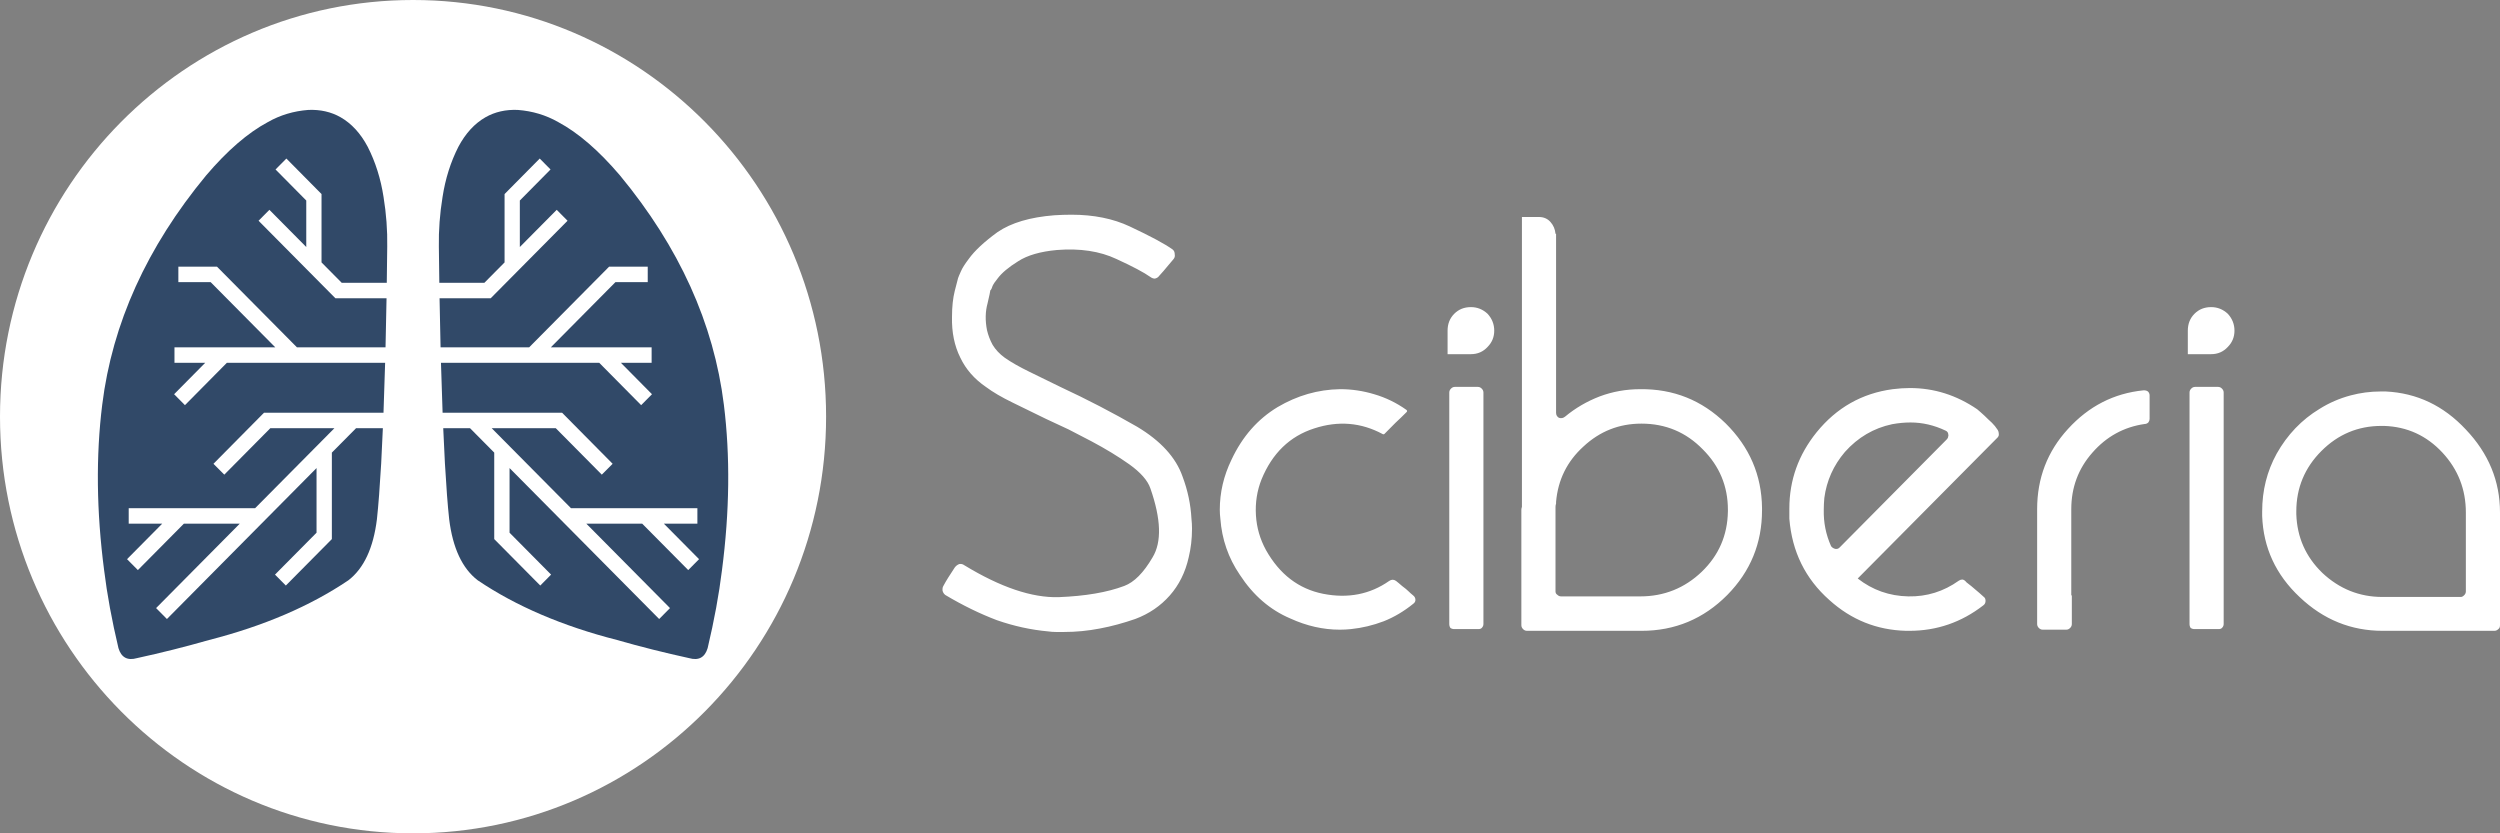
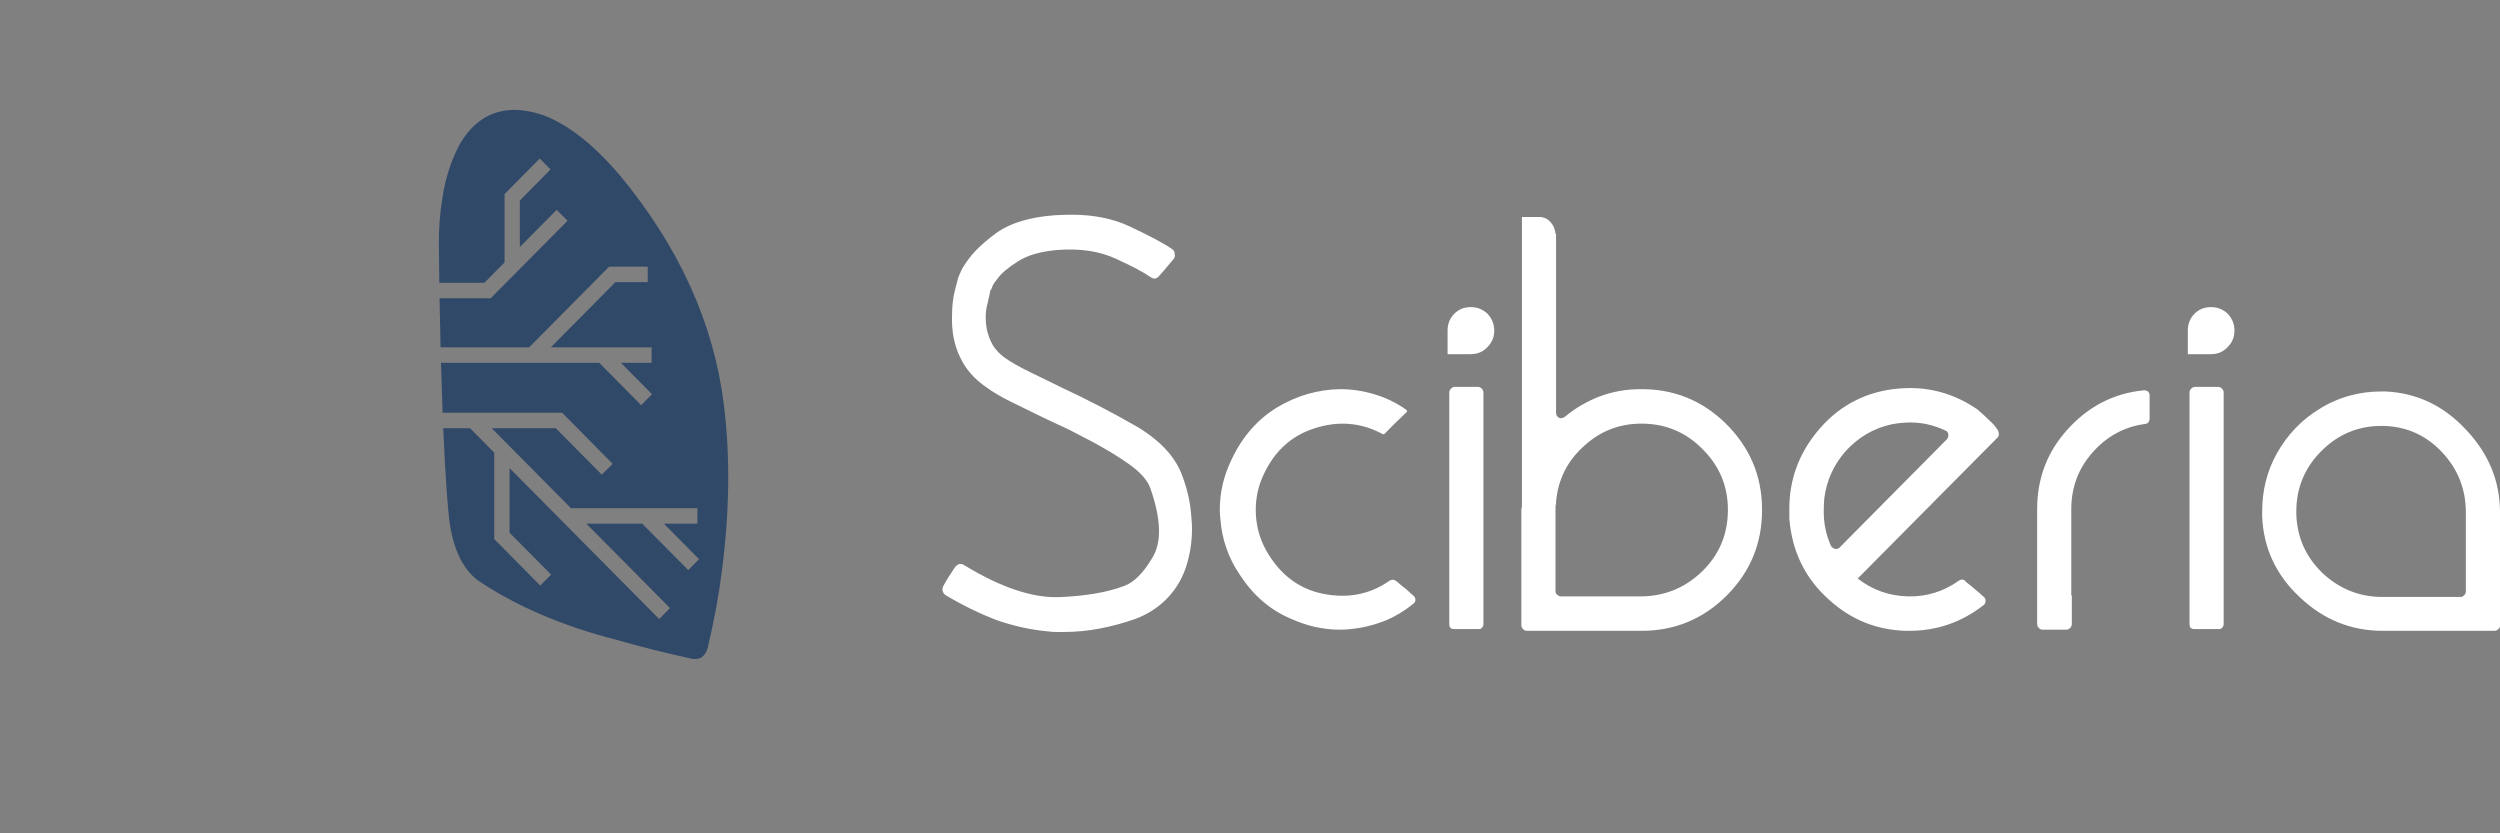
<svg xmlns="http://www.w3.org/2000/svg" width="180" height="60" viewBox="0 0 180 60" fill="none">
  <rect x="0" y="0" width="180" height="60" fill="#808080" stroke="none" />
-   <path fill-rule="evenodd" clip-rule="evenodd" d="M29.739 0C46.164 0 59.479 13.431 59.479 30C59.479 46.569 46.164 60 29.739 60C13.315 60 0 46.569 0 30C0 13.431 13.315 0 29.739 0V0Z" fill="white" />
  <path fill-rule="evenodd" clip-rule="evenodd" d="M31.863 14.186C31.667 15.392 31.579 16.581 31.598 17.751C31.607 18.642 31.619 19.511 31.631 20.36H34.876L36.329 18.894V13.972L38.86 11.415L39.639 12.202L37.428 14.437V17.785L40.083 15.107L40.863 15.894L35.332 21.473H31.648C31.669 22.696 31.694 23.875 31.721 25.009H38.098L43.854 19.202H46.637V20.315H44.311L39.658 25.009H46.917V26.122H44.704L46.943 28.384L46.163 29.171L43.145 26.122H31.75C31.784 27.378 31.823 28.577 31.867 29.718H40.472L44.11 33.393L43.33 34.175L40.016 30.831H35.402L41.11 36.589H50.212V37.702H47.797L50.332 40.26L49.552 41.046L46.237 37.702H42.214L46.913 42.443L48.24 43.782L47.46 44.569L36.688 33.701V38.355L39.679 41.372L38.899 42.159L35.585 38.815V32.588L33.843 30.831H31.913C31.95 31.715 31.991 32.563 32.035 33.374C32.131 35.047 32.232 36.385 32.341 37.386C32.597 39.458 33.281 40.922 34.393 41.779C37.15 43.641 40.496 45.074 44.431 46.081C46.135 46.569 47.861 47.002 49.608 47.383C50.3 47.581 50.748 47.341 50.951 46.663C51.422 44.679 51.767 42.808 51.983 41.049C52.534 36.814 52.579 32.844 52.119 29.14C51.396 23.291 48.903 17.788 44.639 12.632C43.116 10.843 41.634 9.562 40.194 8.791C39.31 8.287 38.337 7.995 37.275 7.914C36.409 7.88 35.638 8.055 34.96 8.44C34.17 8.892 33.519 9.601 33.005 10.567C32.445 11.666 32.065 12.872 31.863 14.186L31.863 14.186Z" fill="#314968" />
-   <path fill-rule="evenodd" clip-rule="evenodd" d="M27.616 14.186C27.812 15.392 27.9 16.581 27.881 17.751C27.872 18.642 27.86 19.511 27.848 20.36H24.603L23.15 18.894V13.972L20.619 11.415L19.839 12.202L22.051 14.437V17.785L19.396 15.107L18.616 15.894L24.147 21.473H27.831C27.81 22.696 27.785 23.875 27.758 25.009H21.381L15.625 19.202H12.842V20.315H15.168L19.821 25.009H12.562V26.122H14.775L12.536 28.384L13.316 29.171L16.334 26.122H27.729C27.695 27.378 27.656 28.577 27.612 29.718H19.007L15.369 33.393L16.149 34.175L19.463 30.831H24.077L18.369 36.589H9.267V37.702H11.682L9.147 40.26L9.927 41.046L13.242 37.702H17.265L12.566 42.443L11.239 43.782L12.019 44.569L22.791 33.701V38.355L19.8 41.372L20.58 42.159L23.894 38.815V32.588L25.636 30.831H27.566C27.529 31.715 27.488 32.563 27.445 33.374C27.348 35.047 27.247 36.385 27.138 37.386C26.882 39.458 26.198 40.922 25.086 41.779C22.329 43.641 18.983 45.074 15.048 46.081C13.344 46.569 11.618 47.002 9.871 47.383C9.179 47.581 8.731 47.341 8.528 46.663C8.057 44.679 7.712 42.808 7.496 41.049C6.945 36.814 6.9 32.844 7.36 29.14C8.083 23.291 10.576 17.788 14.84 12.632C16.363 10.843 17.845 9.562 19.285 8.791C20.169 8.287 21.142 7.995 22.204 7.914C23.07 7.88 23.841 8.055 24.519 8.44C25.309 8.892 25.961 9.601 26.474 10.567C27.034 11.666 27.414 12.872 27.616 14.186L27.616 14.186Z" fill="#314968" />
  <path d="M76.621 45.502H76.027C75.836 45.502 75.651 45.488 75.467 45.461C74.238 45.35 73.009 45.082 71.781 44.655C70.558 44.193 69.316 43.587 68.059 42.837C67.957 42.754 67.888 42.651 67.861 42.513V42.389C67.861 42.313 67.888 42.23 67.944 42.148C68.1 41.851 68.367 41.425 68.742 40.86C68.824 40.749 68.927 40.667 69.063 40.612C69.2 40.591 69.316 40.612 69.425 40.694C72.04 42.286 74.307 43.05 76.225 42.995C78.144 42.919 79.721 42.65 80.943 42.189C81.667 41.92 82.343 41.231 82.985 40.13C83.654 39.027 83.6 37.375 82.828 35.164C82.636 34.599 82.131 34.02 81.305 33.428C80.506 32.863 79.598 32.312 78.588 31.775C78.021 31.479 77.475 31.197 76.942 30.921C76.383 30.653 75.836 30.398 75.304 30.157C74.478 29.75 73.679 29.364 72.907 28.986C72.129 28.607 71.487 28.235 70.982 27.856C70.156 27.291 69.541 26.589 69.145 25.756C68.715 24.895 68.517 23.91 68.544 22.808C68.544 22.084 68.613 21.465 68.742 20.948C68.879 20.411 68.954 20.101 68.981 20.025C69.009 19.942 69.077 19.777 69.186 19.536C69.289 19.295 69.48 18.999 69.746 18.648C70.169 18.055 70.866 17.408 71.822 16.712C72.812 16.037 74.17 15.638 75.904 15.5C76.328 15.473 76.744 15.459 77.147 15.459C78.745 15.459 80.144 15.741 81.346 16.306C82.841 17.008 83.866 17.559 84.425 17.959C84.535 18.042 84.582 18.166 84.582 18.324C84.61 18.462 84.569 18.579 84.466 18.689C84.357 18.82 84.2 19.013 83.989 19.254C83.879 19.392 83.709 19.591 83.463 19.86C83.388 19.97 83.278 20.032 83.149 20.06C83.04 20.06 82.93 20.018 82.828 19.943C82.37 19.619 81.558 19.185 80.384 18.648C79.182 18.083 77.755 17.869 76.103 18C74.901 18.11 73.972 18.379 73.303 18.813C72.614 19.24 72.115 19.66 71.822 20.06C71.665 20.253 71.542 20.425 71.467 20.583C71.412 20.748 71.371 20.845 71.344 20.866L71.303 20.907C71.303 20.962 71.235 21.272 71.105 21.837C70.941 22.429 70.927 23.076 71.064 23.772C71.146 24.123 71.276 24.475 71.467 24.826C71.678 25.177 71.972 25.487 72.341 25.756C72.798 26.079 73.385 26.41 74.102 26.761C74.826 27.112 75.57 27.477 76.342 27.856C78.295 28.766 80.131 29.723 81.865 30.721C83.572 31.741 84.665 32.939 85.143 34.31C85.518 35.308 85.73 36.321 85.784 37.34C85.812 37.581 85.825 37.823 85.825 38.071C85.825 38.794 85.743 39.483 85.586 40.13C85.347 41.204 84.89 42.12 84.228 42.871C83.559 43.629 82.732 44.194 81.742 44.565C80.889 44.861 80.035 45.096 79.182 45.254C78.329 45.419 77.475 45.502 76.622 45.502L76.621 45.502ZM100.511 41.824C100.614 41.907 100.764 42.024 100.948 42.189C101.16 42.347 101.31 42.471 101.392 42.554C101.495 42.657 101.618 42.767 101.747 42.871C101.856 42.953 101.911 43.064 101.911 43.195C101.911 43.305 101.856 43.401 101.747 43.477C101.085 44.014 100.375 44.434 99.631 44.73C98.852 45.026 98.067 45.213 97.268 45.295C97.002 45.323 96.736 45.337 96.469 45.337C95.268 45.337 94.08 45.068 92.905 44.531C91.444 43.911 90.229 42.864 89.266 41.383C88.44 40.171 87.976 38.828 87.866 37.347C87.839 37.127 87.825 36.913 87.825 36.699C87.825 35.46 88.105 34.261 88.665 33.104C89.444 31.438 90.55 30.177 91.99 29.309C93.404 28.476 94.892 28.049 96.469 28.021H96.51C97.336 28.021 98.149 28.145 98.948 28.386C99.774 28.627 100.552 29.006 101.269 29.516C101.296 29.543 101.31 29.571 101.31 29.598C101.31 29.619 101.296 29.647 101.269 29.674C101.003 29.943 100.736 30.198 100.47 30.446L99.671 31.251C99.617 31.279 99.576 31.279 99.548 31.251C97.999 30.418 96.36 30.28 94.626 30.845C92.864 31.41 91.601 32.636 90.83 34.516C90.508 35.329 90.372 36.19 90.427 37.099C90.481 37.987 90.721 38.821 91.151 39.606C92.134 41.355 93.506 42.402 95.268 42.754C97.056 43.105 98.64 42.795 100.027 41.824C100.108 41.769 100.191 41.741 100.272 41.741C100.348 41.741 100.429 41.769 100.511 41.824V41.824ZM105.905 25.5H104.226V23.806C104.226 23.324 104.383 22.918 104.704 22.594C105.025 22.27 105.427 22.112 105.905 22.112C106.356 22.112 106.759 22.27 107.107 22.594C107.428 22.945 107.585 23.352 107.585 23.806C107.585 24.261 107.428 24.653 107.107 24.977C106.786 25.328 106.383 25.5 105.905 25.5H105.905ZM104.711 45.295C104.601 45.295 104.512 45.268 104.431 45.213C104.376 45.13 104.348 45.04 104.348 44.93V28.263C104.348 28.152 104.39 28.063 104.472 27.98C104.554 27.897 104.642 27.856 104.752 27.856H106.404C106.513 27.856 106.602 27.897 106.684 27.98C106.766 28.063 106.807 28.152 106.807 28.263V44.93C106.807 45.04 106.766 45.13 106.684 45.213C106.629 45.268 106.554 45.295 106.444 45.295H104.71H104.711ZM126.866 36.576V36.741C126.866 39.11 126.034 41.142 124.367 42.836C122.661 44.558 120.598 45.419 118.195 45.419H109.941C109.831 45.419 109.742 45.378 109.661 45.295C109.579 45.213 109.538 45.123 109.538 45.013V36.7C109.538 36.644 109.551 36.576 109.579 36.493V15.624H110.808C111.149 15.624 111.429 15.748 111.64 15.989C111.852 16.23 111.968 16.512 111.996 16.836H112.037V29.716C112.037 29.881 112.105 29.998 112.241 30.081C112.405 30.136 112.548 30.108 112.685 29.998C113.429 29.378 114.262 28.896 115.17 28.545C116.106 28.194 117.082 28.021 118.1 28.021C120.483 27.994 122.531 28.813 124.244 30.48C125.965 32.181 126.839 34.213 126.866 36.575L126.866 36.576ZM124.409 36.824V36.7C124.409 35.012 123.808 33.559 122.599 32.353C121.397 31.121 119.923 30.501 118.182 30.501C116.577 30.501 115.184 31.052 114.003 32.154C112.829 33.222 112.173 34.551 112.037 36.135V36.259C112.009 36.335 111.996 36.417 111.996 36.5V42.575C111.996 42.685 112.037 42.767 112.119 42.816C112.2 42.898 112.289 42.94 112.399 42.94H118.1C119.813 42.94 121.288 42.347 122.524 41.169C123.753 39.985 124.381 38.539 124.408 36.824H124.409ZM143.84 30.962C143.888 31.045 143.915 31.134 143.915 31.245V31.286C143.915 31.369 143.888 31.431 143.84 31.486L133.756 41.652C134.821 42.485 136.036 42.912 137.395 42.94C138.726 42.967 139.941 42.588 141.034 41.81C141.116 41.755 141.198 41.727 141.28 41.727C141.355 41.727 141.437 41.769 141.519 41.851L141.594 41.934C141.84 42.12 142.051 42.292 142.236 42.457C142.4 42.588 142.598 42.767 142.837 42.981C142.919 43.036 142.959 43.133 142.959 43.263C142.959 43.401 142.905 43.511 142.796 43.587C141.225 44.806 139.45 45.419 137.477 45.419H137.238C135.128 45.364 133.291 44.627 131.714 43.202C129.98 41.665 129.024 39.716 128.833 37.347V36.617C128.833 34.571 129.488 32.746 130.793 31.127C132.233 29.351 134.063 28.317 136.275 28.021C136.705 27.966 137.115 27.939 137.518 27.939C139.252 27.939 140.864 28.448 142.359 29.468L142.598 29.674C142.782 29.833 142.973 30.012 143.158 30.198C143.342 30.356 143.506 30.522 143.636 30.68L143.84 30.962L143.84 30.962ZM131.837 39.324C131.912 39.427 132.021 39.496 132.158 39.523H132.233C132.315 39.523 132.397 39.482 132.472 39.399L140.153 31.651C140.235 31.575 140.276 31.479 140.276 31.369C140.303 31.341 140.303 31.314 140.276 31.293C140.276 31.155 140.208 31.059 140.078 31.003C139.252 30.611 138.412 30.418 137.558 30.418C137.128 30.418 136.691 30.46 136.234 30.542C134.903 30.825 133.769 31.493 132.834 32.54C132.008 33.511 131.516 34.613 131.352 35.852C131.325 36.149 131.311 36.431 131.311 36.7C131.291 37.616 131.462 38.484 131.837 39.324H131.837ZM149.172 42.871V44.93C149.172 45.04 149.132 45.13 149.05 45.213C148.968 45.295 148.879 45.337 148.77 45.337H147.076C146.967 45.337 146.878 45.295 146.796 45.213C146.715 45.13 146.674 45.04 146.674 44.93V36.658C146.674 34.427 147.411 32.505 148.893 30.887C150.388 29.247 152.197 28.318 154.334 28.104H154.41C154.491 28.104 154.573 28.131 154.655 28.187C154.731 28.269 154.771 28.359 154.771 28.469V30.163C154.771 30.246 154.744 30.322 154.69 30.404C154.614 30.487 154.519 30.528 154.41 30.528C152.921 30.742 151.665 31.431 150.654 32.588C149.637 33.738 149.132 35.102 149.132 36.658V42.871H149.173L149.172 42.871ZM159.203 25.5H157.523V23.806C157.523 23.324 157.68 22.917 158.001 22.594C158.322 22.27 158.724 22.112 159.202 22.112C159.653 22.112 160.056 22.27 160.404 22.594C160.725 22.945 160.882 23.352 160.882 23.806C160.882 24.261 160.725 24.653 160.404 24.977C160.083 25.328 159.68 25.5 159.202 25.5H159.203ZM158.008 45.295C157.898 45.295 157.81 45.267 157.728 45.212C157.673 45.13 157.646 45.04 157.646 44.93V28.262C157.646 28.152 157.687 28.063 157.769 27.98C157.851 27.897 157.939 27.856 158.049 27.856H159.701C159.81 27.856 159.899 27.897 159.981 27.98C160.063 28.063 160.104 28.152 160.104 28.262V44.93C160.104 45.04 160.063 45.13 159.981 45.212C159.926 45.267 159.851 45.295 159.742 45.295H158.008H158.008ZM180 36.899V45.013C180 45.151 179.959 45.24 179.877 45.295C179.795 45.378 179.706 45.419 179.597 45.419H171.547C169.28 45.419 167.286 44.613 165.58 42.995C163.859 41.383 162.958 39.434 162.876 37.147V36.823C162.876 35.315 163.224 33.93 163.921 32.663C164.692 31.293 165.723 30.218 167.007 29.44C167.696 29.006 168.447 28.682 169.246 28.469C169.943 28.283 170.666 28.186 171.411 28.186H171.772C174.019 28.296 175.937 29.206 177.542 30.927C179.18 32.649 180 34.64 180 36.899V36.899ZM177.542 42.581V36.906C177.542 35.239 176.982 33.807 175.862 32.594C174.715 31.361 173.316 30.721 171.656 30.666H171.458C169.779 30.666 168.338 31.272 167.136 32.477C165.935 33.682 165.334 35.136 165.334 36.823V37.023C165.389 38.69 166.017 40.095 167.212 41.252C168.44 42.402 169.881 42.981 171.533 42.981H177.18C177.262 42.981 177.337 42.94 177.419 42.857C177.501 42.781 177.542 42.685 177.542 42.581V42.581Z" fill="white" />
</svg>